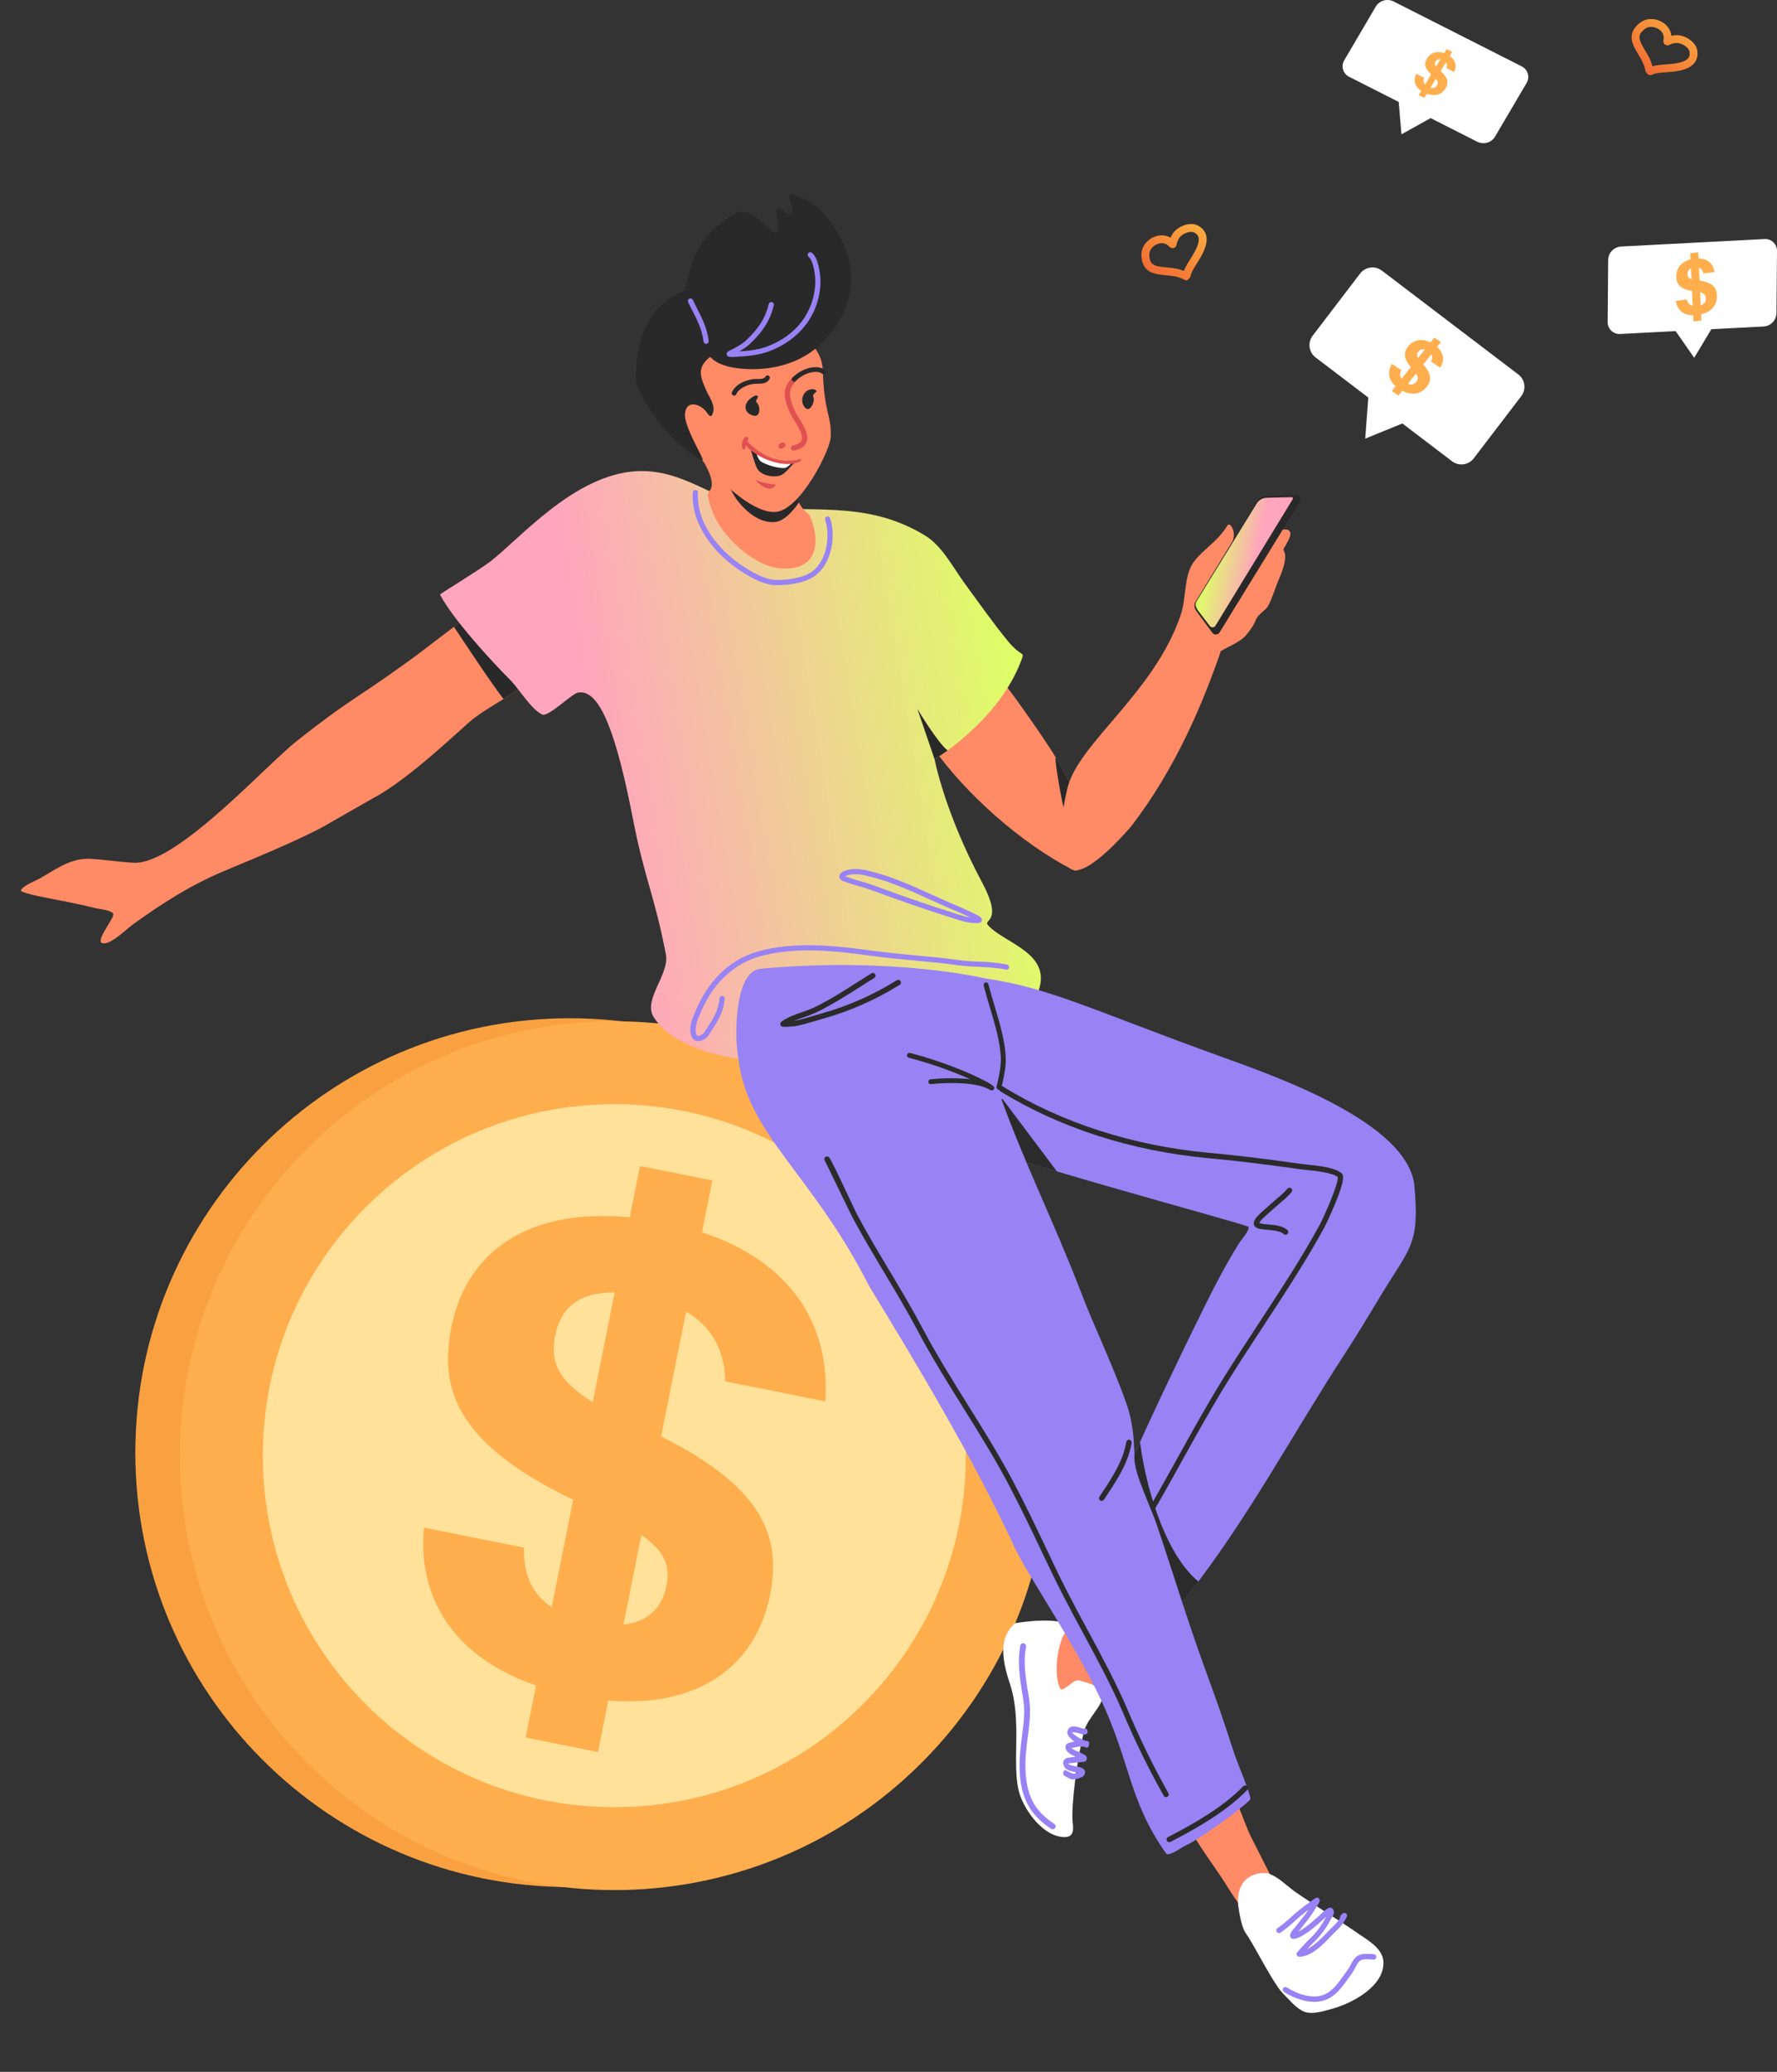
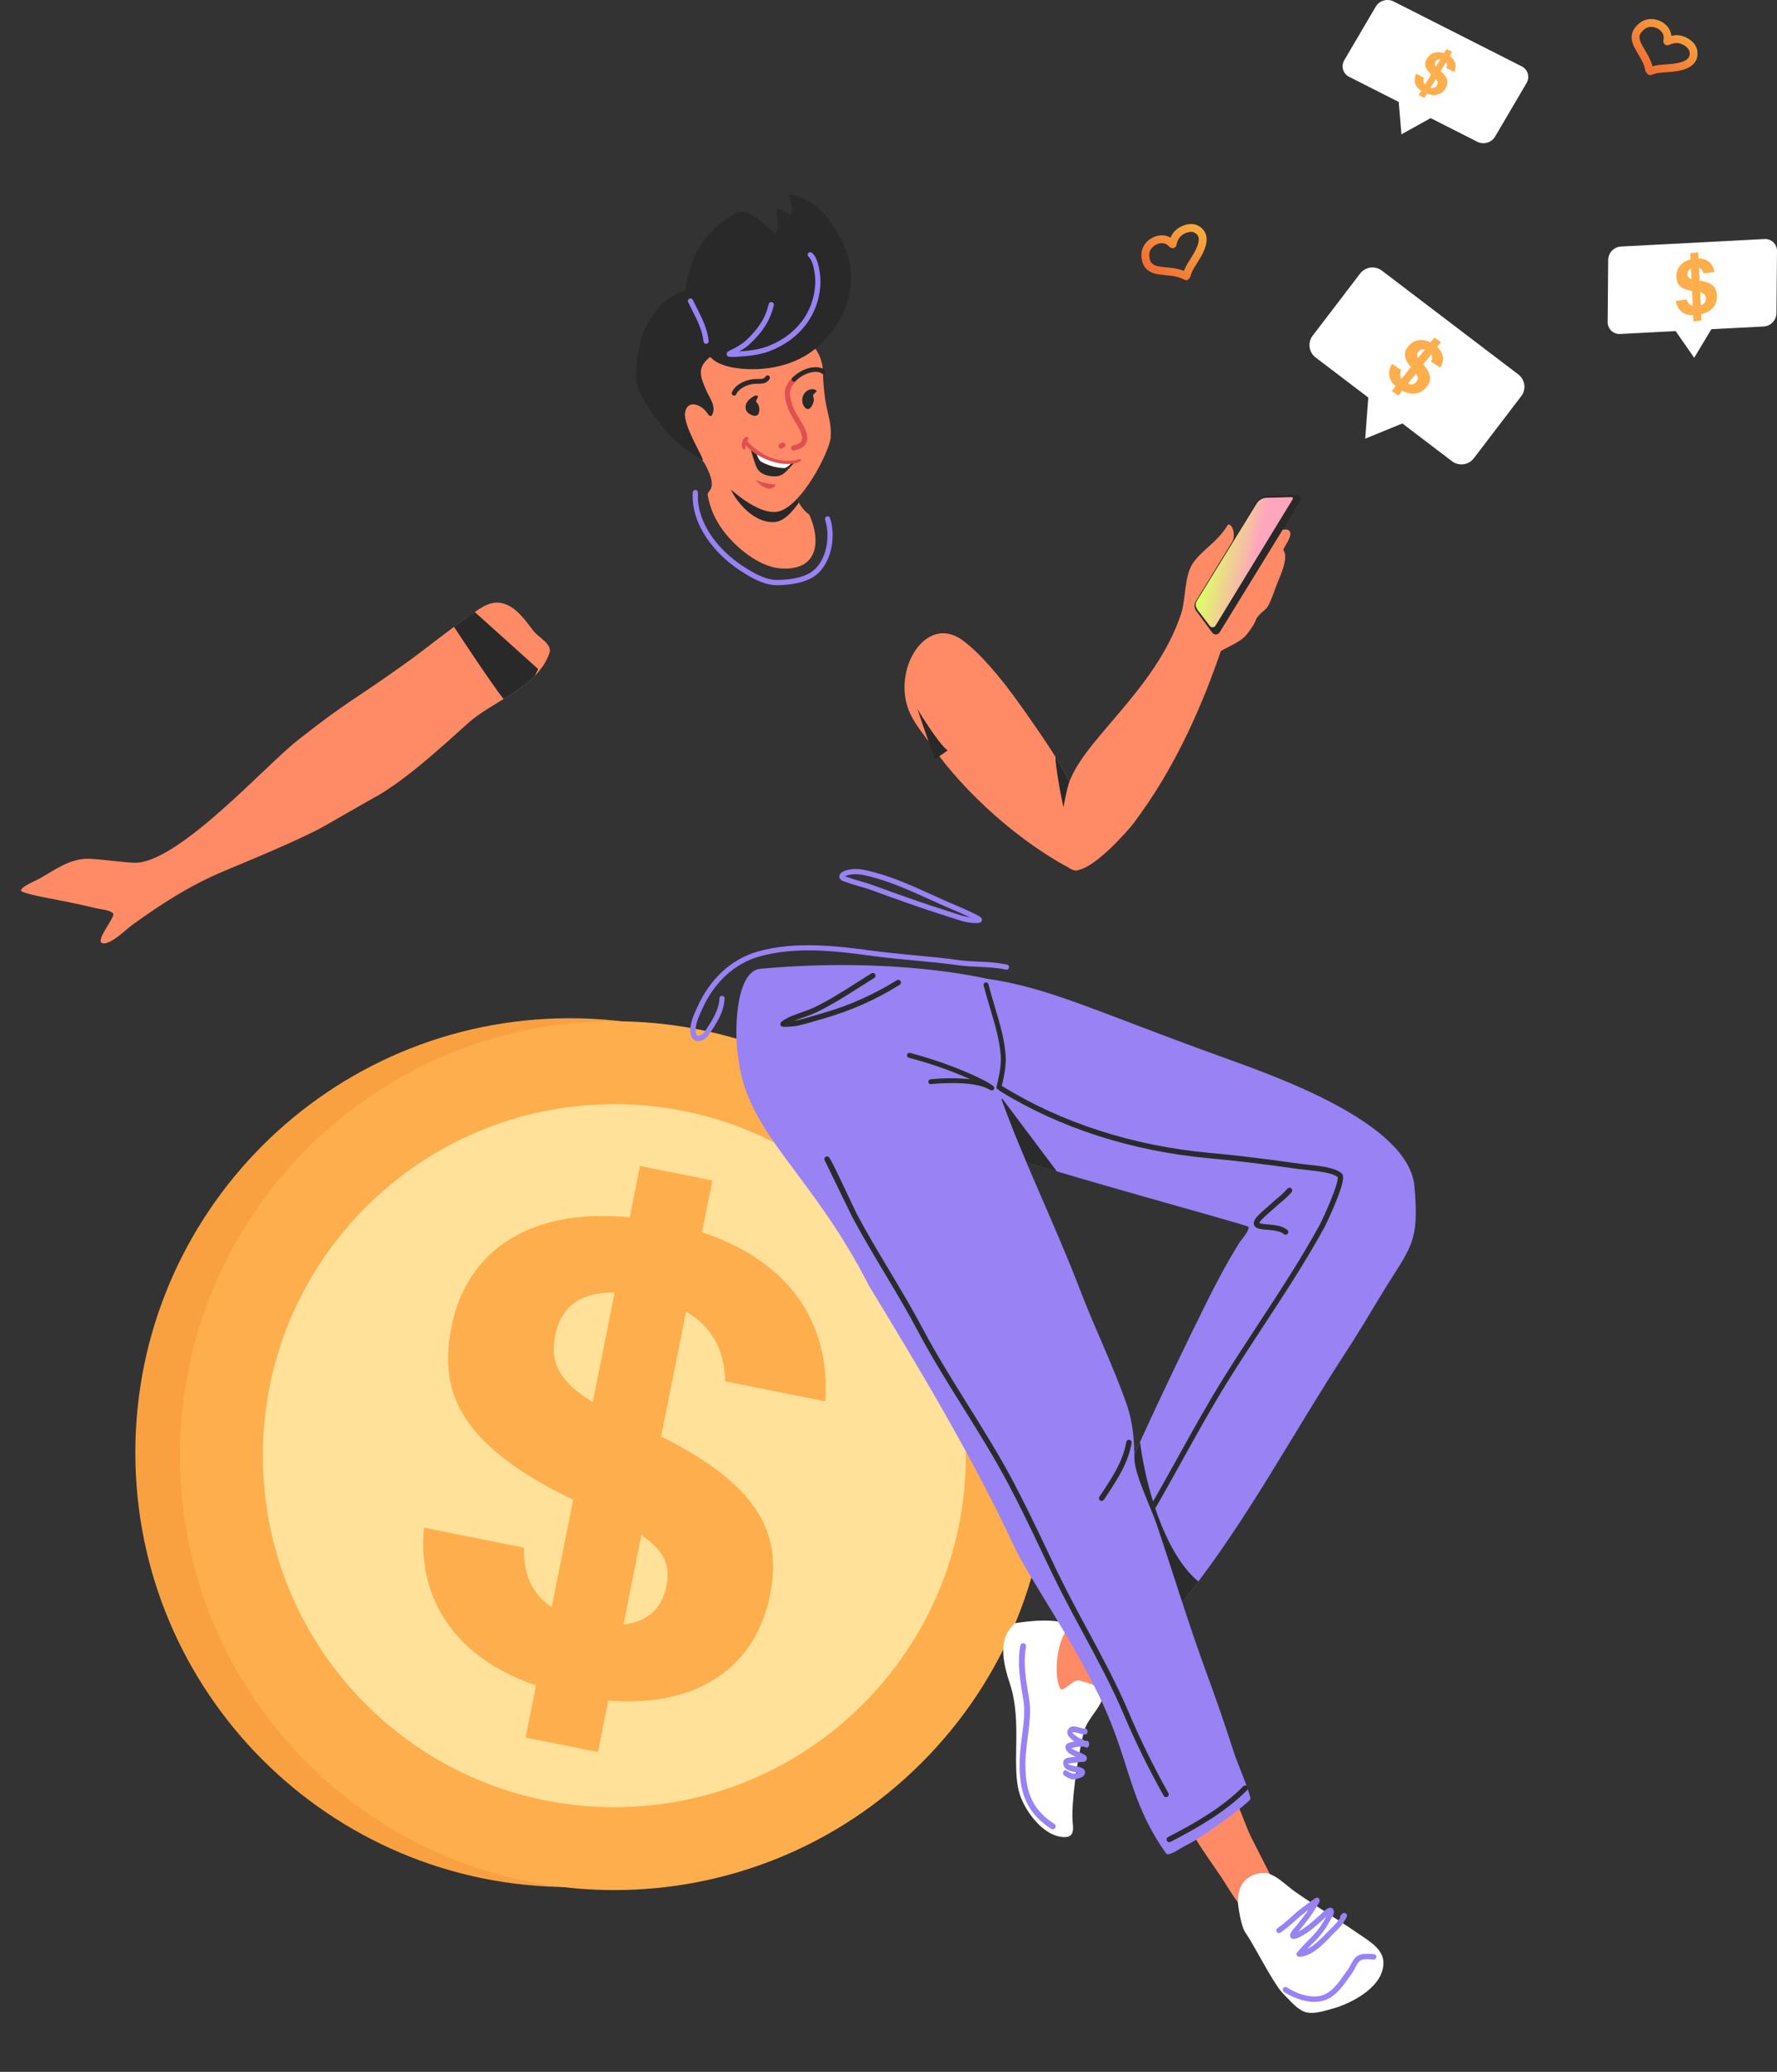
<svg xmlns="http://www.w3.org/2000/svg" width="452" height="527" viewBox="0 0 452 527" fill="none">
  <rect x="0" y="0" width="452" height="527" fill="#333333" stroke="none" />
  <path d="M144.921 259.001C205.947 259.001 255.418 308.472 255.418 369.498C255.418 430.523 205.947 479.994 144.921 479.994C83.895 479.994 34.424 430.523 34.424 369.498C34.424 308.472 83.895 259.001 144.921 259.001Z" fill="#F9A141" />
  <path d="M234.399 292.133C277.551 335.285 277.551 405.247 234.399 448.399C191.247 491.551 121.285 491.551 78.133 448.399C34.981 405.248 34.981 335.285 78.133 292.133C121.285 248.981 191.248 248.981 234.399 292.133Z" fill="#FFAE4D" />
  <path d="M156.264 280.858C205.643 280.858 245.672 320.888 245.672 370.267C245.672 419.646 205.643 459.676 156.264 459.676C106.885 459.676 66.855 419.646 66.855 370.267C66.855 320.888 106.885 280.858 156.264 280.858Z" fill="#FFE199" />
  <path d="M114.832 337.504C111.641 353.443 116.149 367.194 145.793 381.485L140.323 408.794C134.312 404.757 133.154 398.907 133.3 393.667L107.85 388.572C106.306 403.998 113.21 420.766 136.343 428.707L133.689 441.957L152.102 445.643L154.715 432.554C177.497 434.432 192.231 423.905 195.868 405.735C198.844 390.871 194.081 378.345 168.164 365.379L174.526 333.604C180.853 337.34 184.263 343.107 184.485 351.363L209.934 356.458C211.231 337.103 201.413 320.996 178.564 313.437L181.2 300.261L162.787 296.575L160.184 309.635C134.525 307.155 118.677 318.298 114.832 337.504ZM169.501 403.479C168.324 409.371 164.422 412.575 158.591 413.209L163.137 390.465C169.121 394.588 170.552 398.236 169.501 403.479ZM156.345 328.769L150.77 356.623C142.035 351.224 139.847 346.547 141.233 339.603C142.619 332.659 147.389 328.606 156.345 328.769Z" fill="#FFAE4D" />
  <path d="M244.91 162.906C248.902 165.868 254.027 171.495 260.066 180.097C266.105 188.7 272.404 197.404 275.774 207.778C277.111 211.893 276.842 223.291 272.729 221.173C259.778 214.498 245.509 201.9 237.126 189.886C235.074 186.939 232.544 184.111 231.193 180.769C226.923 170.216 235.557 155.977 244.91 162.906Z" fill="#FF8A66" />
  <path d="M272.303 210.401L274.216 203.573C272.618 199.793 270.723 196.144 268.547 192.663C267.948 191.699 270.715 209.636 272.303 210.401Z" fill="#292929" />
  <path d="M326.498 139.601C328.248 136.667 328.675 135.546 327.774 134.869C327.027 134.308 323.703 134.925 321.661 137.279C315.691 144.171 313.625 142.772 311.202 141.877C311.595 141.102 312.042 140.356 312.539 139.643C315.324 135.805 312.841 132.663 312.289 133.557C309.554 137.988 306.254 139.467 303.682 142.888C301.111 146.308 301.737 152.158 300.433 156.088C293.814 176.213 274.164 188.996 271.481 200.616C270.335 205.585 267.457 219.031 272.716 221.172C277.065 222.943 287.747 210.15 287.747 210.15C299.291 195.244 306.314 177.923 310.539 165.59C312.86 164.273 315.696 163.166 317.088 161.418C320.802 156.723 318.054 158.22 321.981 154.874C323.053 153.947 324.344 149.567 325.286 147.374C328.313 140.352 326.098 140.273 326.498 139.601Z" fill="#FF8A66" />
  <path d="M139.741 166.156C136.919 174.267 127.036 177.687 120.366 182.841C117.655 184.932 104.411 197.998 94.956 202.999C90.857 205.316 86.8 207.671 82.71 209.998C76.314 213.641 61.687 219.569 56.715 221.678C48.197 225.284 41.086 229.896 33.635 235.258C32.22 236.278 27.949 240.547 25.995 239.893C24.138 239.268 29.434 233.191 28.78 232.366C28.047 231.439 25.47 231.282 24.426 231.022C19.914 229.905 15.17 229.02 10.588 228.125C10.124 228.033 5.143 227.008 5.324 226.475C5.723 225.303 9.098 224.028 10.156 223.425C13.87 221.307 17.491 218.582 21.97 218.438C24.755 218.345 32.962 219.639 35.056 219.435C46.438 218.345 67.703 194.573 75.733 188.274C89.552 177.432 89.525 178.54 103.766 168.274C108.872 164.612 113.658 160.598 118.838 157.048C121.326 155.342 124.167 152.765 127.421 153.372C131.135 154.063 133.53 157.687 135.665 160.45C137.179 162.355 140.572 163.824 139.741 166.156Z" fill="#FF8A66" />
  <path d="M136.877 170.178L120.751 155.666C120.096 156.13 119.465 156.593 118.857 157.02C117.71 157.803 116.587 158.614 115.473 159.435C117.645 162.73 124.757 173.506 128.076 177.812C130.991 176.018 133.846 174.151 136.092 171.856C136.58 170.841 136.877 170.178 136.877 170.178Z" fill="#292929" />
-   <path d="M259.716 168.144C260.77 165.363 260.06 167.606 256.188 162.855C252.414 158.22 249.035 153.358 245.512 148.584C242.578 144.612 239.663 138.851 235.3 136.209C220.079 126.939 205.679 130.721 189.168 128.793C179.243 125.048 172.076 119.351 162.022 119.847C146.007 120.649 131.933 137.354 124.617 142.897C121.484 145.275 111.847 151.064 111.935 151.24C114.957 157.21 125.007 168.19 129.695 172.871C132.044 175.221 134.931 180.236 137.86 181.729C139.453 182.545 145.353 176.459 147.033 176.167C152.668 175.143 156.841 186.966 161.015 208.389C164.004 223.764 166.395 227.393 169.37 242.725C170.377 247.782 163.498 254.271 166.232 258.642C170.41 265.349 180.743 268.264 188.193 269.39C198.498 270.943 210.038 272.236 220.255 269.441C227.608 267.434 234.701 264.57 241.979 262.285C247.814 260.454 261.276 259.04 263.913 252.667C268.174 242.392 255.237 239.958 251.277 235.263C250.042 233.803 255.274 234.674 249.796 224.431C240.239 206.563 237.727 193.131 237.727 193.131C237.727 193.131 253.886 183.476 259.716 168.144Z" fill="url(#paint0_linear_586_262)" />
  <path d="M233.347 180.334L237.729 193.131C237.729 193.131 239.043 192.348 241.053 190.874C238.709 189.247 233.347 180.334 233.347 180.334Z" fill="#292929" />
  <path d="M245.49 234.461C244.482 234.229 243.494 233.905 242.528 233.59L241.479 233.256C234.697 231.133 227.888 228.691 221.542 226.368C220.544 226.002 219.495 225.701 218.483 225.409C217.471 225.117 216.297 224.783 215.234 224.38L215.066 224.329C214.537 224.176 213.437 223.866 213.498 222.892C213.567 221.771 215.131 221.39 215.647 221.261C217.921 220.714 220.047 221.261 222.099 221.798C227.293 223.143 232.209 225.381 236.953 227.541C238.248 228.13 239.585 228.737 240.904 229.316L242.89 230.169C244.195 230.725 245.541 231.295 246.845 231.921C249.259 233.075 249.909 233.386 249.751 234.123C249.616 234.767 248.86 234.786 248.451 234.795C247.454 234.811 246.459 234.698 245.49 234.461ZM214.941 222.906C215.104 222.971 215.312 223.031 215.405 223.064C215.493 223.086 215.58 223.112 215.665 223.143C216.7 223.527 217.787 223.838 218.836 224.139C219.885 224.44 220.943 224.746 221.988 225.126C228.319 227.444 235.106 229.882 241.864 231.995L242.927 232.334C244.186 232.785 245.479 233.132 246.794 233.372L246.256 233.112C244.975 232.501 243.642 231.93 242.352 231.384L240.356 230.526C239.028 229.942 237.687 229.33 236.387 228.742C231.685 226.605 226.82 224.394 221.742 223.078C219.755 222.563 217.879 222.076 215.93 222.545C215.585 222.618 215.252 222.74 214.941 222.906Z" fill="#9882F4" />
  <path d="M195.418 148.593C192.795 147.986 190.126 146.378 187.991 144.946C182.003 140.955 175.764 133.697 176.205 125.307C176.204 125.217 176.221 125.127 176.256 125.043C176.291 124.959 176.343 124.884 176.409 124.821C176.474 124.758 176.552 124.71 176.637 124.678C176.722 124.646 176.813 124.632 176.903 124.637C176.994 124.642 177.083 124.665 177.164 124.706C177.245 124.746 177.318 124.803 177.376 124.872C177.435 124.941 177.478 125.022 177.504 125.109C177.53 125.196 177.538 125.287 177.528 125.377C177.11 133.215 183.038 140.056 188.724 143.847C191.073 145.414 194.526 147.495 197.428 147.518C199.401 147.518 203.114 147.337 205.83 145.84C209.896 143.592 211.214 137.428 210.11 133.006C210.045 132.737 209.966 132.464 209.882 132.195C209.829 132.028 209.845 131.848 209.925 131.692C210.006 131.537 210.145 131.42 210.311 131.368C210.478 131.315 210.659 131.33 210.815 131.411C210.97 131.491 211.087 131.63 211.14 131.796C211.233 132.093 211.321 132.39 211.395 132.686C212.616 137.581 211.084 144.441 206.47 146.994C203.49 148.64 199.507 148.848 197.418 148.848C196.744 148.837 196.073 148.751 195.418 148.593Z" fill="#9882F4" />
  <path d="M202.134 122.262C202.283 124.033 202.009 128.098 205.848 130.916C208.721 137.201 208.443 145.284 198.546 144.58C192.326 144.144 185.316 137.729 182.522 132.802C181.261 130.659 180.408 128.302 180.006 125.85C179.816 124.654 183.223 124.64 178.729 117.001C178.729 115.579 181.431 111.755 182.944 110.976C187.47 108.631 192.521 117.771 196.982 119.254C198.866 119.884 201.039 120.566 202.134 122.262Z" fill="#FF8A66" />
  <path d="M202.135 122.262C201.04 120.566 198.886 119.884 197.001 119.268C192.54 117.785 190.298 120.232 185.772 122.572C184.259 123.356 190.312 133.493 197.196 132.769C199.294 132.552 201.374 130.452 203.231 127.791C202.144 125.627 202.233 123.439 202.135 122.262Z" fill="#292929" />
  <path d="M189.114 77.053C193.542 77.053 197.817 79.959 200.867 82.8C203.55 85.303 209.134 87.847 209.315 94.471C209.608 105.094 211.59 105.739 211.298 111.226C211.112 114.605 203.745 129.303 197.59 130.183C193.412 130.786 186.315 126.197 178.386 116.788C174.736 112.419 171.783 107.513 169.631 102.244C167.775 97.692 168.541 90.096 171.214 85.891C173.155 82.842 177.337 81.029 180.642 79.671C184.059 78.276 185.442 77.039 189.114 77.053Z" fill="#FF8A66" />
  <path d="M180.021 91.31C181.13 90.272 180.178 91.092 182.954 92.431C184.385 93.066 185.905 93.475 187.462 93.646C194.573 94.573 202.418 93.071 207.928 88.251C216.423 80.835 219.138 69.711 213.498 60.014C211.558 56.677 208.726 52.598 205.203 50.883C204.241 50.417 203.243 50.03 202.218 49.725C201.777 49.586 201.325 49.482 200.868 49.414C200.301 50.341 202.334 53.474 201.225 54.513C200.803 54.911 197.976 52.436 197.609 53.266C197.108 54.383 198.686 58.364 197.228 59.291C197.024 59.416 194.865 57.437 194.68 57.284C192.907 55.648 189.843 52.835 187.225 54.202C182.583 56.621 178.312 61.043 176.363 65.896C175.629 67.906 175.053 69.97 174.64 72.07C174.599 72.251 174.404 73.813 174.176 73.924C173.475 74.188 161.731 77.405 161.764 96.093C161.764 99.532 165.57 105.15 170.583 110.925C172.528 113.168 178.475 117.307 178.749 117.043C179.129 116.677 173.791 108.343 174.246 105.057C174.743 101.446 178.424 102.93 179.779 104.913C180.058 105.317 180.708 106.304 181.107 105.576C182.3 103.412 180.517 101.28 179.649 99.324C178.122 95.838 177.37 93.775 180.021 91.31Z" fill="#292929" />
  <path d="M179.459 87.453C179.326 87.421 179.207 87.349 179.116 87.247C179.026 87.145 178.969 87.018 178.953 86.883C178.623 83.949 177.393 81.539 176.093 78.981C175.74 78.29 175.378 77.59 175.034 76.848C174.96 76.69 174.951 76.509 175.011 76.345C175.07 76.181 175.192 76.047 175.35 75.972C175.508 75.898 175.69 75.889 175.854 75.948C176.019 76.008 176.153 76.13 176.228 76.288C176.566 76.997 176.924 77.706 177.272 78.387C178.572 80.936 179.909 83.569 180.266 86.73C180.285 86.904 180.233 87.078 180.124 87.214C180.014 87.35 179.855 87.438 179.681 87.458C179.607 87.468 179.532 87.466 179.459 87.453Z" fill="#9882F4" />
  <path d="M185.406 90.735C185.31 90.719 185.219 90.683 185.139 90.629C185.058 90.574 184.991 90.503 184.941 90.42C184.888 90.339 184.852 90.248 184.836 90.152C184.82 90.056 184.824 89.958 184.849 89.864C184.951 89.507 185.197 89.358 186.404 88.774L186.738 88.612C186.891 88.519 187.049 88.427 187.202 88.339C188.065 87.885 188.877 87.341 189.625 86.716C192.967 83.616 194.731 80.802 195.544 77.308C195.592 77.145 195.7 77.008 195.847 76.923C195.993 76.838 196.166 76.812 196.331 76.851C196.496 76.889 196.64 76.989 196.733 77.13C196.827 77.271 196.863 77.442 196.834 77.609C195.961 81.377 194.077 84.39 190.526 87.685C189.757 88.342 188.918 88.912 188.024 89.386C190.066 89.27 192.837 88.992 195.144 88.13C202.572 85.349 207.144 79.282 207.376 71.885C207.427 70.105 206.912 66.285 205.682 65.326C205.613 65.272 205.556 65.206 205.514 65.13C205.471 65.055 205.444 64.972 205.434 64.886C205.423 64.799 205.43 64.712 205.454 64.629C205.477 64.545 205.517 64.467 205.57 64.399C205.624 64.331 205.69 64.274 205.766 64.231C205.842 64.189 205.925 64.162 206.011 64.151C206.098 64.141 206.185 64.148 206.269 64.171C206.352 64.195 206.43 64.234 206.499 64.288C208.448 65.831 208.731 70.777 208.694 71.926C208.448 79.88 203.556 86.397 195.609 89.368C192.93 90.369 189.741 90.624 187.578 90.735H187.476C186.788 90.817 186.093 90.817 185.406 90.735Z" fill="#9882F4" />
  <path d="M201.689 114.596C201.545 114.561 201.416 114.478 201.324 114.361C201.232 114.244 201.182 114.1 201.182 113.951C201.182 113.803 201.232 113.658 201.324 113.541C201.416 113.425 201.545 113.342 201.689 113.307C202.906 113.043 203.653 112.607 203.909 112.014C204.415 110.837 203.175 108.793 202.079 106.985C201.389 105.948 200.814 104.84 200.362 103.68C199.234 100.172 199.234 98.582 201.481 96.051C201.538 95.986 201.608 95.933 201.686 95.895C201.764 95.858 201.849 95.835 201.936 95.83C202.022 95.825 202.109 95.837 202.191 95.865C202.273 95.894 202.349 95.938 202.414 95.995C202.479 96.053 202.532 96.123 202.57 96.201C202.607 96.278 202.63 96.363 202.635 96.45C202.64 96.536 202.628 96.623 202.6 96.705C202.571 96.787 202.527 96.862 202.469 96.927C200.682 98.939 200.547 99.944 201.624 103.272C202.046 104.335 202.578 105.351 203.212 106.304C204.531 108.482 205.895 110.735 205.12 112.538C204.684 113.557 203.653 114.234 201.973 114.6C201.879 114.619 201.782 114.617 201.689 114.596Z" fill="#E05050" />
  <path d="M201.847 97.062C201.738 97.038 201.638 96.984 201.559 96.904C201.451 96.792 201.39 96.643 201.39 96.487C201.39 96.331 201.451 96.181 201.559 96.07C204.345 93.289 208.212 92.746 209.809 94.118C209.868 94.169 209.916 94.231 209.951 94.3C209.986 94.369 210.007 94.444 210.013 94.522C210.019 94.599 210.009 94.676 209.985 94.75C209.961 94.824 209.922 94.892 209.872 94.95C209.821 95.009 209.759 95.057 209.69 95.092C209.621 95.127 209.545 95.148 209.468 95.154C209.391 95.16 209.313 95.15 209.239 95.126C209.165 95.102 209.097 95.064 209.038 95.013C208.008 94.132 204.767 94.549 202.4 96.904C202.328 96.975 202.24 97.026 202.144 97.054C202.047 97.082 201.945 97.084 201.847 97.062Z" fill="#292929" />
  <path d="M198.532 114.104C198.437 114.083 198.349 114.042 198.273 113.982C198.197 113.923 198.134 113.848 198.091 113.761C198.011 113.605 197.997 113.424 198.051 113.257C198.105 113.09 198.223 112.952 198.379 112.871L198.588 112.765C198.64 112.724 198.696 112.686 198.755 112.654C198.894 112.569 199.06 112.541 199.219 112.575C199.326 112.591 199.429 112.633 199.517 112.696C199.605 112.76 199.676 112.844 199.725 112.941C199.929 113.367 199.725 113.618 199.386 113.826L199.321 113.854C199.214 113.919 199.094 113.979 198.977 114.04C198.841 114.112 198.683 114.135 198.532 114.104Z" fill="#E05050" />
  <path d="M207.701 99.463C207.116 98.638 205.663 98.999 204.995 99.625C204.461 100.118 204.129 100.791 204.062 101.514C203.995 102.237 204.199 102.959 204.633 103.541C205.849 105.113 207.024 102.661 207.019 101.655C207.019 101.275 206.773 100.83 206.838 100.464C206.884 100.218 207.803 99.625 207.701 99.463Z" fill="#292929" />
  <path d="M192.721 100.737C192.326 100.301 191.584 100.89 191.156 101.159C190.047 101.868 189.142 103.291 189.926 104.593C190.483 105.52 192.558 106.447 193.013 105.057C193.247 104.316 193.177 103.512 192.818 102.823C192.688 102.577 192.354 102.359 192.331 102.09C192.294 101.641 192.995 101.038 192.721 100.737Z" fill="#292929" />
  <path d="M186.579 100.612L186.486 100.58C186.341 100.519 186.226 100.404 186.166 100.259C186.106 100.114 186.106 99.951 186.166 99.806C187.016 97.771 189.629 96.631 191.695 96.431C192.002 96.404 192.327 96.404 192.624 96.404C193.715 96.404 194.402 96.362 194.722 95.773C194.799 95.638 194.926 95.539 195.075 95.496C195.225 95.454 195.385 95.471 195.522 95.545C195.658 95.619 195.761 95.744 195.806 95.892C195.852 96.04 195.838 96.201 195.767 96.339C195.103 97.609 193.738 97.609 192.661 97.609C192.359 97.609 192.076 97.609 191.825 97.632C190.089 97.799 187.902 98.786 187.276 100.283C187.218 100.412 187.116 100.515 186.988 100.576C186.861 100.636 186.716 100.649 186.579 100.612Z" fill="#292929" />
  <path d="M313.472 456.454C315.468 459.726 316.61 464.064 318.332 467.471C320.272 471.309 322.212 475.142 324.153 478.971C326.186 482.971 323.87 482.595 320.667 484.681C319.659 485.339 318.694 486.915 317.348 486.767C316.665 486.688 315.658 484.913 315.31 484.449C313.597 482.312 312.274 479.93 310.756 477.645C308.236 473.84 305.45 470.159 303.227 466.169C302.865 465.511 301.008 462.79 301.44 461.849C302.322 459.949 307.01 458.428 308.793 457.784C310.167 457.307 312.687 455.165 313.472 456.454Z" fill="#FF8A66" />
  <path d="M295.54 399.666C292.04 405.812 278.407 426.085 274.865 434.827C273.834 436.129 268.863 435.953 267.34 436.63C267.066 436.755 266.704 430.873 266.356 430.674C263.738 429.135 265.748 419.949 265.651 417.26C265.613 416.278 265.757 414.308 266.913 413.909C269.308 413.089 269.234 416.227 271.277 414.753C273.212 412.556 277.864 401.534 280.728 394.873C283.866 387.592 296.204 398.493 295.54 399.666Z" fill="#FF8A66" />
  <path d="M258.112 412.89C255.791 415.277 253.558 418.382 256.821 428.092C257.23 429.327 257.558 430.588 257.801 431.865C258.799 437.135 258.469 442.526 258.446 447.365C258.446 450.753 258.562 453.854 259.407 456.482C260.8 460.709 265.516 467.388 270.928 467.272C273.282 467.225 273.008 465.144 272.836 463.397C272.442 459.415 273.922 447.3 275.737 440.417C276.694 436.797 280.481 434.136 280.695 430.683C280.802 428.964 275.654 427.786 274.512 427.439C272.966 426.975 270.278 430.822 269.61 429.39C267.879 425.654 268.983 417.687 271.267 414.716C271.382 414.568 271.46 414.396 271.496 414.212C271.532 414.029 271.525 413.84 271.475 413.66C271.425 413.48 271.334 413.314 271.208 413.175C271.083 413.037 270.926 412.929 270.752 412.862C266.625 411.369 258.112 412.89 258.112 412.89Z" fill="white" />
  <path d="M270.58 451.541C270.498 451.423 270.445 451.288 270.424 451.147C270.403 451.005 270.415 450.861 270.46 450.725C270.571 450.345 270.877 450.155 271.147 450.308L271.277 450.377C271.78 450.687 272.311 450.947 272.864 451.156C273.315 451.145 273.76 451.053 274.178 450.883C273.946 450.827 273.714 450.781 273.463 450.739C272.173 450.493 270.71 450.22 270.455 448.644C270.404 448.362 270.443 448.072 270.566 447.814C270.693 447.601 270.871 447.422 271.082 447.293C271.294 447.164 271.535 447.088 271.783 447.073H271.815C272.419 446.961 273.036 446.901 273.63 446.841C272.168 446.21 271.035 445.543 271.012 444.407C271.012 443.48 271.797 443.332 272.14 443.263C272.51 443.131 272.888 443.026 273.273 442.947C272.986 442.755 272.717 442.536 272.47 442.294L272.423 442.248C271.991 441.84 271.263 441.168 271.537 440.296C272.038 438.674 273.612 439.124 274.874 439.49C275.238 439.623 275.62 439.699 276.007 439.717C276.286 439.62 276.569 439.865 276.634 440.259C276.676 440.43 276.66 440.61 276.59 440.772C276.519 440.934 276.398 441.068 276.244 441.154C275.859 441.288 275.315 441.154 274.647 440.94C274.118 440.792 273.12 440.505 272.688 440.681C272.767 440.764 272.869 440.871 273.013 441.005C273.04 441.026 273.064 441.05 273.087 441.075C273.748 441.669 274.517 442.132 275.353 442.438L275.534 442.516C275.694 442.593 275.849 442.68 275.998 442.776C276.597 442.776 276.926 442.822 277.019 443.365C277.019 443.365 277.019 443.365 277.019 443.402C277.054 443.562 277.054 443.727 277.019 443.887C276.983 444.047 276.914 444.198 276.815 444.329C276.513 444.676 276.16 444.523 275.752 444.278H275.696C274.611 444.211 273.523 444.348 272.488 444.681C273.119 445.07 273.786 445.397 274.48 445.659C274.703 445.752 274.884 445.826 274.995 445.881L275.042 445.905C276.128 446.442 276.332 446.609 276.434 446.998C276.486 447.215 276.467 447.443 276.379 447.647C276.165 448.111 275.719 448.18 275.014 448.194H274.837C274.447 448.25 274.043 448.287 273.653 448.329C273.073 448.384 272.47 448.445 271.903 448.547H271.871C271.773 448.547 271.694 448.584 271.625 448.597C272.019 448.968 272.934 449.144 273.588 449.265C274.461 449.432 275.288 449.589 275.766 450.118C275.863 450.24 275.932 450.381 275.969 450.532C276.006 450.684 276.009 450.841 275.979 450.994C275.943 451.214 275.853 451.422 275.719 451.6C275.585 451.778 275.41 451.922 275.209 452.018L274.819 452.162C274.178 452.442 273.489 452.599 272.79 452.625C272.46 452.625 271.862 452.319 270.84 451.74L270.71 451.67C270.661 451.634 270.617 451.59 270.58 451.541Z" fill="#9882F4" />
  <path d="M264.458 462.915C261.273 459.935 259.723 456.208 259.398 451.021C259.18 447.541 259.579 444.5 259.959 441.557C260.391 438.261 260.8 435.147 260.224 431.888C259.077 425.399 258.906 422.155 259.514 418.595C259.548 418.401 259.657 418.228 259.819 418.115C259.98 418.001 260.18 417.956 260.375 417.99C260.57 418.024 260.743 418.134 260.856 418.295C260.97 418.456 261.015 418.656 260.981 418.85C260.396 422.252 260.563 425.237 261.691 431.633C262.304 435.114 261.881 438.34 261.436 441.752C261.06 444.621 260.67 447.592 260.879 450.929C261.264 457.047 263.367 460.801 268.144 463.907C268.231 463.957 268.308 464.024 268.368 464.105C268.429 464.186 268.472 464.278 268.496 464.376C268.52 464.474 268.523 464.576 268.506 464.675C268.489 464.774 268.452 464.869 268.397 464.954C268.342 465.038 268.27 465.11 268.186 465.166C268.102 465.222 268.008 465.261 267.909 465.279C267.809 465.297 267.707 465.295 267.609 465.273C267.511 465.25 267.418 465.208 267.336 465.149C266.311 464.493 265.347 463.746 264.458 462.915Z" fill="#9882F4" />
  <path d="M238.486 247.842C242.536 247.982 246.577 248.327 250.592 248.876C266.96 251.193 278.305 257.117 310.71 268.806C324.111 273.65 358.322 285.492 359.78 301.742C361.126 316.769 358.643 317.182 351.137 329.668C348.166 334.604 345.186 339.573 342.039 344.398C328.828 364.667 317.436 386.243 302.452 405.33C301.273 406.836 293.837 416.454 291.715 417.459C290.754 417.923 280.969 413.849 279.869 413.459C278.188 412.857 272.029 410.91 271.244 409.256C271.244 409.256 275.153 400.709 277.608 394.887C286.623 373.511 296.547 352.153 306.853 331.388C309.382 326.289 312.177 321.005 315.208 316.171C315.672 315.411 317.821 313.061 317.575 312.074C317.422 311.467 252.509 294.336 233.603 286.382C227.953 284.004 216.752 279.708 215.866 272.412C214.979 265.117 231.843 247.583 238.486 247.842Z" fill="#9882F4" />
  <path d="M292.582 384.894C292.517 384.88 292.454 384.855 292.396 384.82C292.319 384.775 292.252 384.716 292.197 384.645C292.143 384.574 292.104 384.494 292.081 384.407C292.058 384.321 292.052 384.232 292.064 384.143C292.076 384.055 292.105 383.97 292.15 383.893C294.741 379.457 297.257 374.887 299.717 370.475C303.314 363.986 307.037 357.26 311.039 350.813C313.889 346.215 317.008 341.455 320.025 336.848C325.461 328.551 331.083 319.977 335.655 311.596C336.709 309.664 340.626 300.811 340.269 299.393C338.807 298.257 334.898 297.854 332.299 297.585C331.551 297.506 330.906 297.437 330.382 297.362C321.501 296.097 314.255 295.221 307.576 294.614C287.963 292.834 269.549 286.915 254.323 277.497C254.184 277.395 254.089 277.244 254.056 277.075C254.024 276.906 254.056 276.731 254.146 276.584C254.237 276.438 254.38 276.331 254.546 276.284C254.712 276.238 254.889 276.255 255.043 276.333C270.092 285.636 288.302 291.485 307.701 293.251C314.404 293.858 321.673 294.734 330.572 296.004C331.069 296.079 331.705 296.143 332.429 296.218C335.399 296.523 339.47 296.945 341.202 298.391C341.764 298.855 342.167 299.851 339.809 305.673C338.575 308.723 337.117 311.749 336.843 312.25C332.243 320.681 326.608 329.284 321.153 337.599C318.145 342.197 315.031 346.952 312.185 351.536C308.207 357.956 304.493 364.658 300.901 371.137C298.45 375.559 295.92 380.134 293.316 384.579C293.243 384.702 293.132 384.799 293 384.856C292.869 384.912 292.722 384.926 292.582 384.894Z" fill="#2B2B2B" />
  <path d="M289.969 366.827C285.701 376.153 281.581 385.514 277.607 394.911C276.479 397.58 275.045 400.825 273.824 403.555L288.265 416.662C289.987 417.251 291.38 417.636 291.714 417.478C293.836 416.472 301.272 406.855 302.451 405.348C303.254 404.329 304.043 403.3 304.828 402.266C297.438 396.259 291.946 381.46 289.969 366.827Z" fill="#2B2B2B" />
  <path d="M241.601 289.409C249.028 291.986 258.776 295.008 268.853 297.988L254.96 279.485L241.601 289.409Z" fill="#2B2B2B" />
  <path d="M320.341 312.552C319.664 312.389 319.181 312.121 318.981 311.583C318.656 310.698 319.445 309.729 320.258 308.936C320.722 308.473 321.121 308.121 321.553 307.74C321.739 307.578 321.934 307.411 322.133 307.231C322.793 306.637 323.452 306.049 324.12 305.465L324.919 304.779C325.842 304.044 326.7 303.229 327.481 302.345C327.598 302.206 327.766 302.118 327.947 302.102C328.129 302.086 328.31 302.143 328.449 302.26C328.589 302.376 328.677 302.544 328.693 302.725C328.709 302.906 328.652 303.086 328.535 303.226C327.703 304.169 326.791 305.039 325.81 305.826L325.026 306.498C324.362 307.078 323.707 307.662 323.053 308.25L322.463 308.774C322.045 309.14 321.65 309.483 321.233 309.905C320.847 310.238 320.531 310.644 320.304 311.101C320.988 311.3 321.695 311.41 322.407 311.43C324.06 311.569 326.121 311.74 327.402 312.82C327.478 312.876 327.542 312.946 327.59 313.027C327.637 313.108 327.668 313.197 327.68 313.29C327.691 313.383 327.684 313.478 327.657 313.568C327.631 313.658 327.586 313.742 327.526 313.814C327.466 313.886 327.391 313.945 327.308 313.987C327.224 314.029 327.132 314.054 327.038 314.06C326.944 314.065 326.85 314.051 326.762 314.019C326.674 313.987 326.593 313.937 326.525 313.873C325.569 313.075 323.74 312.922 322.291 312.802C321.636 312.765 320.984 312.682 320.341 312.552Z" fill="#2B2B2B" />
  <path d="M250.591 248.876C250.591 248.876 249.663 265.159 254.022 277.585C260.019 294.734 268.212 311.054 274.706 328.037C278.42 337.798 283.094 347.23 286.543 357.08C288.214 361.844 288.493 366.257 288.567 371.175C288.623 375.031 292.866 383.768 294.091 387.397C298.269 399.698 301.982 412.051 306.434 424.273C310.287 434.887 310.612 435.796 314.116 446.521C314.52 447.726 318.345 456.913 318.043 457.645C317.705 458.512 306.197 467.272 301.481 469.483C300.636 469.877 297.433 472.185 296.677 471.531C286.799 457.673 287.643 447.712 279.139 430.47C271.657 415.295 261.412 400.806 257.861 393.135C247.602 371.04 233.783 347.981 221.041 327.063C206.368 298.155 189.875 288.445 187.786 268.955C186.778 264.065 186.755 247.031 193.403 246.419C227.586 243.286 250.591 248.876 250.591 248.876Z" fill="#9882F4" />
  <path d="M280.357 381.756C280.177 381.794 279.99 381.759 279.837 381.659C279.689 381.562 279.584 381.41 279.546 381.237C279.508 381.064 279.539 380.883 279.632 380.732C279.939 380.269 280.245 379.805 280.561 379.342C283.188 375.328 285.667 371.532 286.484 366.781C286.515 366.601 286.615 366.441 286.763 366.336C286.837 366.283 286.92 366.246 287.008 366.226C287.096 366.206 287.187 366.203 287.276 366.218C287.365 366.233 287.45 366.265 287.527 366.313C287.603 366.36 287.67 366.423 287.722 366.496C287.774 366.57 287.812 366.653 287.832 366.74C287.852 366.828 287.855 366.919 287.84 367.008C286.981 372.046 284.303 376.134 281.707 380.093C281.401 380.556 281.095 381.02 280.779 381.483C280.679 381.625 280.528 381.723 280.357 381.756Z" fill="#2B2B2B" />
  <path d="M198.597 260.848C198.578 260.819 198.561 260.788 198.546 260.756C198.482 260.614 198.467 260.455 198.502 260.303C198.537 260.151 198.621 260.016 198.741 259.917C200.134 258.809 202.116 258.114 204.043 257.442C205.021 257.125 205.982 256.757 206.921 256.338C210.815 254.484 214.492 252.125 218.061 249.849C219.24 249.099 220.456 248.324 221.668 247.574C221.825 247.481 222.012 247.454 222.189 247.499C222.366 247.544 222.517 247.658 222.61 247.815C222.703 247.971 222.73 248.159 222.685 248.335C222.639 248.511 222.526 248.663 222.369 248.756C221.162 249.502 219.95 250.271 218.776 251.017C215.192 253.302 211.479 255.652 207.51 257.571C206.527 258.016 205.519 258.406 204.493 258.739C203.643 259.031 202.785 259.333 201.986 259.666C202.084 259.657 202.182 259.643 202.279 259.625C203.94 259.277 205.616 258.776 207.241 258.299C207.9 258.104 208.554 257.91 209.214 257.724C215.878 255.827 222.241 253.001 228.116 249.33C228.192 249.283 228.278 249.251 228.367 249.236C228.456 249.222 228.547 249.225 228.635 249.246C228.723 249.266 228.806 249.304 228.88 249.357C228.953 249.409 229.015 249.476 229.063 249.553C229.11 249.629 229.142 249.715 229.157 249.804C229.171 249.893 229.168 249.984 229.147 250.072C229.127 250.159 229.089 250.242 229.036 250.315C228.983 250.389 228.917 250.451 228.84 250.498C222.857 254.236 216.377 257.113 209.59 259.045C208.935 259.226 208.285 259.421 207.631 259.615C205.983 260.102 204.275 260.607 202.557 260.969C202.218 261.038 201.318 261.103 200.649 261.14C199.28 261.224 198.839 261.224 198.597 260.848Z" fill="#2B2B2B" />
  <path d="M209.835 295.272C209.719 295.132 209.663 294.951 209.68 294.77C209.697 294.589 209.785 294.422 209.925 294.306C210.066 294.189 210.247 294.134 210.428 294.151C210.61 294.168 210.777 294.256 210.893 294.396C211.446 295.063 213.479 299.355 216.083 304.894C217.011 306.827 217.777 308.496 218 308.913C220.562 313.719 223.413 318.484 226.165 323.091C229.043 327.902 232.019 332.88 234.688 337.923C238.197 344.56 242.245 351.04 246.158 357.311C250.071 363.582 254.156 370.122 257.693 376.815C260.52 382.164 263.194 387.703 265.752 393.093C267.581 396.954 269.465 400.973 271.443 404.801C273.142 408.129 274.957 411.494 276.716 414.753C280.281 421.353 283.962 428.194 286.928 435.147C289.955 442.318 293.383 449.314 297.196 456.101C297.285 456.259 297.307 456.445 297.258 456.619C297.21 456.792 297.094 456.94 296.936 457.028C296.881 457.06 296.822 457.084 296.76 457.098C296.615 457.132 296.463 457.119 296.327 457.059C296.19 457 296.077 456.898 296.003 456.769C292.164 449.937 288.712 442.895 285.666 435.675C282.709 428.755 279.042 421.955 275.491 415.378C273.731 412.134 271.912 408.741 270.203 405.404C268.226 401.529 266.332 397.524 264.494 393.659C261.945 388.282 259.272 382.748 256.463 377.436C252.949 370.79 248.897 364.296 244.979 358.02C241.061 351.745 236.99 345.223 233.458 338.554C230.807 333.534 227.841 328.574 224.972 323.773C222.21 319.138 219.351 314.377 216.77 309.543" fill="#2B2B2B" />
  <path d="M297.568 468.556C297.405 468.592 297.234 468.568 297.088 468.487C296.942 468.407 296.829 468.276 296.773 468.12C296.716 467.963 296.718 467.791 296.779 467.636C296.84 467.481 296.955 467.353 297.104 467.276C303.639 463.898 311.029 459.717 316.247 454.349C316.374 454.219 316.547 454.143 316.73 454.14C316.82 454.139 316.91 454.155 316.994 454.188C317.078 454.221 317.155 454.271 317.219 454.333C317.284 454.396 317.336 454.471 317.372 454.553C317.408 454.636 317.427 454.725 317.429 454.815C317.43 454.906 317.414 454.995 317.381 455.079C317.348 455.163 317.298 455.239 317.236 455.304C311.874 460.811 304.373 465.065 297.74 468.495C297.686 468.524 297.628 468.545 297.568 468.556Z" fill="#2B2B2B" />
  <path d="M351.88 498.933C351.68 495.559 347.892 493.492 345.307 491.703C340.08 488.092 334.63 484.815 329.417 481.177C327.217 479.638 325.216 477.399 322.594 476.542C321.238 476.115 314.526 476.31 314.902 484.185C314.902 484.185 315.51 489.858 316.875 491.726C318.597 494.09 322.301 501.459 324.961 505.316C325.403 505.987 325.905 506.616 326.46 507.197C327.992 508.69 329.348 510.442 331.237 511.471C333.419 512.657 336.617 511.564 338.84 510.952C343.988 509.566 352.256 505.135 351.88 498.933Z" fill="white" />
  <path d="M331.502 497.608C331.166 497.684 330.824 497.721 330.48 497.719C330.344 497.719 330.211 497.678 330.098 497.602C329.985 497.526 329.897 497.419 329.844 497.293C329.668 496.857 329.668 496.857 331.33 495.063C331.956 494.387 332.722 493.552 332.857 493.446C334.596 491.854 336.044 489.972 337.137 487.884C337.206 487.745 337.285 487.606 337.369 487.467C337.202 487.624 337.012 487.81 336.793 488.027L336.64 488.176L336.065 488.69C334.37 490.197 332.769 491.62 330.592 492.713C328.967 493.478 328.582 493.117 328.433 492.978C327.639 492.213 328.698 491.017 329.552 490.053C329.617 489.979 329.668 489.923 329.691 489.891C330.063 489.427 330.448 488.913 330.828 488.44C331.511 487.583 332.221 486.707 332.82 485.789C331.634 486.647 330.501 487.576 329.427 488.57C328.259 489.657 327.018 490.663 325.713 491.583C325.562 491.684 325.376 491.721 325.197 491.686C325.018 491.651 324.861 491.546 324.759 491.395C324.658 491.244 324.62 491.058 324.656 490.88C324.691 490.701 324.796 490.544 324.947 490.442C326.2 489.56 327.389 488.592 328.507 487.545C329.675 486.451 330.916 485.437 332.221 484.51L332.736 484.134L333.911 483.272C334.672 482.725 335.09 482.419 335.512 482.943C335.935 483.467 335.512 484.023 334.839 485.075L334.714 485.265C333.885 486.687 332.934 488.034 331.873 489.293C331.502 489.756 331.121 490.22 330.759 490.716L330.555 490.957C330.429 491.096 330.318 491.226 330.22 491.342C332.077 490.354 333.502 489.103 335.122 487.661L335.703 487.142L335.795 487.054C337.128 485.724 338.2 484.765 338.929 485.469C339.746 486.262 339.063 487.323 338.655 487.958C338.534 488.153 338.418 488.333 338.348 488.477C337.18 490.707 335.633 492.718 333.776 494.419C333.679 494.512 333.103 495.124 332.5 495.773C334.482 494.781 336.482 492.676 337.819 491.267L338.037 491.04C338.27 490.795 338.529 490.544 338.803 490.275C339.47 489.678 340.068 489.008 340.586 488.278L340.888 487.782C340.858 487.669 340.858 487.55 340.888 487.437C340.918 487.324 340.977 487.221 341.059 487.138L341.138 487.054C341.403 486.776 341.848 486.313 342.364 486.707C342.879 487.101 342.684 487.485 341.756 488.992C341.183 489.822 340.515 490.583 339.764 491.258C339.495 491.518 339.244 491.759 339.031 491.986L338.813 492.213C337.095 494.058 334.305 496.996 331.502 497.608Z" fill="#9882F4" />
  <path d="M336.097 509.01C332.848 509.7 329.083 508.282 326.576 506.664C326.423 506.565 326.315 506.41 326.277 506.232C326.239 506.053 326.273 505.867 326.372 505.714C326.471 505.561 326.627 505.454 326.805 505.415C326.984 505.377 327.17 505.411 327.324 505.51C329.928 507.197 334.022 508.667 336.997 507.272C339.086 506.294 340.507 504.273 341.881 502.321C342.206 501.858 342.54 501.394 342.874 500.931C343.123 500.571 343.345 500.193 343.538 499.8C344.002 498.947 344.466 497.978 345.441 497.418C346.416 496.857 347.906 496.954 348.983 497.024L349.447 497.056C349.632 497.067 349.805 497.15 349.928 497.288C350.051 497.425 350.114 497.606 350.104 497.791C350.094 497.975 350.01 498.148 349.872 498.271C349.734 498.394 349.553 498.457 349.368 498.447L348.867 498.409C347.971 498.345 346.745 498.257 346.128 498.618C345.511 498.98 345.139 499.693 344.736 500.472C344.522 500.927 344.272 501.364 343.988 501.779C343.663 502.215 343.352 502.66 343.018 503.133C341.542 505.228 340.015 507.397 337.592 508.532C337.113 508.747 336.612 508.907 336.097 509.01Z" fill="#9882F4" />
  <path d="M253.957 277.149C253.878 277.131 253.803 277.097 253.736 277.049C253.67 277.002 253.614 276.942 253.571 276.872C253.527 276.803 253.498 276.726 253.485 276.645C253.472 276.565 253.475 276.483 253.493 276.403C254.083 273.868 254.756 270.999 254.542 268.371C254.213 264.399 253.15 260.83 251.919 256.691C251.367 254.837 250.791 252.908 250.216 250.73C250.186 250.648 250.174 250.562 250.18 250.475C250.186 250.389 250.21 250.304 250.25 250.227C250.291 250.151 250.347 250.083 250.414 250.029C250.482 249.975 250.561 249.936 250.645 249.913C250.729 249.891 250.816 249.886 250.902 249.9C250.988 249.913 251.07 249.944 251.143 249.991C251.216 250.038 251.279 250.099 251.327 250.171C251.375 250.243 251.408 250.325 251.423 250.41C251.994 252.57 252.565 254.484 253.117 256.334C254.366 260.538 255.438 264.167 255.787 268.269C256.019 271.091 255.322 274.062 254.71 276.686C254.669 276.845 254.568 276.983 254.427 277.069C254.287 277.156 254.119 277.185 253.957 277.149Z" fill="#2B2B2B" />
  <path d="M236.614 275.759C236.472 275.724 236.347 275.64 236.26 275.522C236.174 275.404 236.131 275.26 236.14 275.114C236.149 274.968 236.209 274.83 236.309 274.723C236.409 274.617 236.543 274.548 236.689 274.531C240.049 274.183 243.436 274.174 246.799 274.503C241.751 272.27 236.53 270.448 231.188 269.057C231.106 269.038 231.03 269.004 230.962 268.955C230.894 268.906 230.837 268.844 230.793 268.773C230.75 268.701 230.721 268.622 230.709 268.539C230.698 268.457 230.702 268.373 230.724 268.292C230.74 268.209 230.773 268.131 230.821 268.061C230.869 267.992 230.931 267.934 231.004 267.89C231.076 267.847 231.156 267.818 231.24 267.808C231.324 267.797 231.409 267.804 231.49 267.828C236.851 269.231 242.092 271.06 247.161 273.298C248.475 273.891 252.764 275.875 252.898 276.607C252.919 276.724 252.907 276.845 252.862 276.956C252.818 277.066 252.744 277.162 252.648 277.233C252.29 277.488 251.947 277.298 251.469 277.033C247.119 274.628 236.902 275.736 236.8 275.745C236.739 275.758 236.677 275.763 236.614 275.759Z" fill="#2B2B2B" />
  <path d="M177.16 264.756C176.841 264.676 176.549 264.514 176.313 264.285C176.078 264.057 175.907 263.769 175.819 263.453C175.048 261.233 176.334 258.429 177.272 256.385L177.457 255.977C180.707 248.834 186.156 243.87 192.869 241.998C202.078 239.43 211.952 240.464 222.113 241.854C225.664 242.318 229.294 242.674 232.789 243.004C236.475 243.347 240.282 243.699 244.014 244.227C245.592 244.45 247.356 244.533 249.064 244.612C251.426 244.65 253.781 244.892 256.101 245.335C256.191 245.349 256.278 245.381 256.355 245.43C256.431 245.479 256.498 245.543 256.549 245.618C256.6 245.694 256.635 245.779 256.651 245.868C256.668 245.958 256.666 246.05 256.646 246.138C256.625 246.227 256.587 246.311 256.533 246.384C256.478 246.457 256.41 246.518 256.331 246.564C256.252 246.609 256.164 246.638 256.074 246.648C255.983 246.659 255.891 246.65 255.804 246.623C253.757 246.16 251.343 246.039 249.004 245.928C247.268 245.849 245.467 245.766 243.828 245.534C240.114 245.01 236.336 244.658 232.687 244.315C229.164 243.991 225.515 243.648 221.941 243.161C211.933 241.771 202.208 240.769 193.245 243.268C186.918 245.034 181.747 249.757 178.678 256.519L178.493 256.932C177.694 258.67 176.492 261.302 177.1 263.022C177.244 263.439 177.457 263.486 177.564 263.486C177.873 263.467 178.174 263.379 178.444 263.228C178.714 263.077 178.947 262.867 179.124 262.614C179.286 262.359 179.453 262.104 179.621 261.854C181.259 259.356 182.81 256.997 183 253.924C183.01 253.749 183.09 253.586 183.221 253.47C183.352 253.354 183.524 253.294 183.698 253.305C183.873 253.315 184.037 253.395 184.153 253.525C184.269 253.656 184.329 253.828 184.318 254.002C184.109 257.428 182.461 259.93 180.725 262.577L180.229 263.333C179.704 264.139 178.474 264.927 177.397 264.793L177.16 264.756Z" fill="#9882F4" />
  <path d="M190.339 111.662C190.121 112.067 189.927 112.485 189.759 112.913C189.671 113.196 189.676 114.114 189.453 114.304C189.23 114.494 188.877 114.077 188.798 113.905C188.627 113.32 188.668 112.693 188.914 112.135C188.967 111.926 189.063 111.73 189.195 111.56C189.328 111.39 189.495 111.25 189.685 111.148C190.052 111.008 190.497 111.319 190.339 111.662Z" fill="#E05050" />
  <path d="M202.144 117.78C201.42 117.975 199.902 120.607 198.263 120.997C196.833 121.46 193.561 121.048 192.567 119.11C191.969 117.942 191.481 116.06 190.799 113.794C190.985 113.794 191.166 114.063 191.314 114.16C191.704 114.435 192.108 114.69 192.526 114.925C194.002 115.764 195.631 116.821 197.316 117.21C198.368 117.481 199.441 117.661 200.524 117.748C201.136 117.771 201.819 117.247 202.144 117.78Z" fill="#292929" />
  <path d="M201.309 117.604C201.248 118.109 200.25 118.781 199.828 118.995C199.405 119.208 196.304 118.953 193.589 117.428C192.962 117.025 192.363 115.546 192.474 115.138C192.581 114.934 193.927 116.158 194.633 116.469C196.355 117.224 198.115 117.363 199.953 117.613C200.241 117.655 201.369 117.076 201.309 117.604Z" fill="white" />
  <path d="M197.186 123.518C197.186 123.49 197.302 123.31 197.256 123.273C197.112 123.161 196.62 123.208 196.439 123.184C195.78 123.101 195.139 122.916 194.484 122.823C193.708 122.649 192.951 122.399 192.224 122.077C192.01 122.003 195.366 125.882 197.186 123.518Z" fill="#E05050" />
  <path d="M203.685 116.839C203.332 116.659 202.979 116.909 202.608 117.002C201.817 117.153 201.013 117.221 200.208 117.205C198.338 117.166 196.501 116.709 194.833 115.866C193.019 114.921 191.385 113.666 190.005 112.158C189.959 112.112 189.587 111.694 189.564 111.722C188.956 112.913 190.492 114.137 191.258 114.754C193.718 116.71 197.562 118.123 200.63 118.026C202.914 117.961 204.237 117.122 203.685 116.839Z" fill="#E05050" />
  <path d="M304.225 152.853L319.636 127.676C319.898 127.247 320.262 126.889 320.695 126.635C321.128 126.38 321.618 126.236 322.12 126.216L329.649 125.91C329.851 125.902 330.051 125.949 330.228 126.046C330.406 126.143 330.553 126.286 330.656 126.46C330.758 126.634 330.811 126.833 330.81 127.034C330.808 127.236 330.752 127.434 330.647 127.606L310.223 160.848C310.129 161.007 309.997 161.139 309.84 161.234C309.682 161.329 309.503 161.384 309.319 161.393C309.135 161.402 308.952 161.366 308.785 161.287C308.619 161.208 308.475 161.089 308.366 160.941L304.346 155.476C304.043 155.112 303.867 154.658 303.845 154.185C303.823 153.711 303.957 153.244 304.225 152.853Z" fill="#292929" />
  <path d="M322.139 126.619C321.636 126.64 321.145 126.784 320.712 127.038C320.278 127.293 319.913 127.65 319.65 128.079L304.49 152.737C303.831 153.812 304.137 154.503 304.903 155.518L307.739 159.226C307.825 159.338 307.936 159.428 308.064 159.487C308.191 159.547 308.332 159.574 308.472 159.567C308.613 159.56 308.75 159.519 308.871 159.448C308.993 159.376 309.095 159.276 309.169 159.157L328.823 126.957C328.852 126.906 328.868 126.849 328.868 126.79C328.868 126.731 328.852 126.673 328.822 126.622C328.792 126.572 328.75 126.529 328.699 126.5C328.647 126.471 328.589 126.456 328.53 126.457L322.139 126.619Z" fill="url(#paint1_linear_586_262)" />
  <path fill-rule="evenodd" clip-rule="evenodd" d="M351.493 68.835C351.081 68.52 350.61 68.29 350.108 68.157C349.606 68.025 349.083 67.993 348.568 68.062C348.054 68.132 347.558 68.303 347.11 68.564C346.661 68.825 346.269 69.173 345.955 69.586L333.886 85.391C333.572 85.803 333.341 86.273 333.209 86.774C333.076 87.275 333.043 87.797 333.113 88.31C333.182 88.824 333.352 89.319 333.613 89.766C333.874 90.214 334.221 90.606 334.634 90.92L348.04 101.117L347.26 111.574L356.706 107.713L369.337 117.321C369.75 117.636 370.22 117.865 370.722 117.998C371.223 118.131 371.746 118.163 372.261 118.094C372.775 118.025 373.27 117.855 373.719 117.594C374.168 117.334 374.56 116.987 374.875 116.575L386.944 100.765C387.258 100.353 387.489 99.884 387.621 99.383C387.754 98.883 387.786 98.361 387.717 97.848C387.648 97.335 387.478 96.841 387.217 96.393C386.956 95.945 386.609 95.554 386.196 95.24L351.493 68.835Z" fill="white" />
  <path fill-rule="evenodd" clip-rule="evenodd" d="M354.515 0.39C353.741 -0.011 352.845 -0.107 352.004 0.122C351.163 0.35 350.439 0.886 349.975 1.623L341.907 15.361C341.699 15.721 341.568 16.12 341.523 16.534C341.478 16.947 341.52 17.365 341.646 17.762C341.772 18.158 341.979 18.524 342.254 18.836C342.529 19.148 342.866 19.399 343.244 19.574L355.777 25.933L356.474 34.165L363.901 30.044L375.719 36.033C376.493 36.434 377.389 36.53 378.23 36.301C379.071 36.073 379.795 35.537 380.259 34.8L388.331 21.062C388.539 20.701 388.669 20.301 388.713 19.887C388.757 19.474 388.715 19.055 388.589 18.659C388.463 18.262 388.255 17.896 387.98 17.584C387.705 17.271 387.368 17.019 386.99 16.844L354.515 0.39Z" fill="white" />
  <path d="M367.671 22.483C368.45 21.2 368.506 19.933 366.447 18.064L367.781 15.865C368.163 16.341 368.074 16.864 367.895 17.305L369.891 18.301C370.514 17.025 370.463 15.448 368.754 14.262L369.402 13.196L367.957 12.476L367.318 13.529C365.445 12.866 363.86 13.434 362.972 14.897C362.245 16.093 362.25 17.262 364.035 18.937L362.483 21.494C362.065 21.037 361.959 20.472 362.204 19.766L360.207 18.77C359.48 20.386 359.8 21.971 361.497 23.118L360.853 24.178L362.298 24.899L362.935 23.847C365.033 24.625 366.732 24.029 367.671 22.483ZM365.137 15.671C365.424 15.197 365.858 15.011 366.372 15.086L365.262 16.917C364.885 16.435 364.88 16.093 365.137 15.671ZM363.871 22.307L365.232 20.065C365.801 20.717 365.837 21.162 365.498 21.721C365.159 22.28 364.625 22.519 363.871 22.307Z" fill="#FFAE4D" />
  <path fill-rule="evenodd" clip-rule="evenodd" d="M412.381 62.703C411.51 62.741 410.685 63.105 410.069 63.722C409.454 64.34 409.093 65.165 409.057 66.035L408.923 81.961C408.923 82.375 409.01 82.785 409.177 83.164C409.344 83.544 409.587 83.885 409.893 84.165C410.198 84.446 410.558 84.661 410.95 84.796C411.342 84.931 411.759 84.984 412.172 84.95L426.219 84.218L430.935 91.008L435.303 83.741L448.542 83.05C449.413 83.012 450.238 82.648 450.853 82.031C451.468 81.414 451.828 80.588 451.861 79.718L452 63.796C452 63.382 451.913 62.972 451.746 62.593C451.579 62.213 451.336 61.873 451.03 61.592C450.725 61.311 450.365 61.096 449.973 60.961C449.58 60.826 449.164 60.774 448.751 60.807L412.381 62.703Z" fill="white" />
  <path d="M436.723 75.159C436.633 73.257 435.794 71.884 432.302 71.377L432.149 68.118C432.887 68.348 433.165 68.96 433.289 69.553L436.095 69.185C435.846 67.401 434.675 65.779 432.036 65.742L431.962 64.161L429.931 64.427L430.006 65.988C427.565 66.618 426.3 68.339 426.402 70.507C426.486 72.281 427.319 73.507 430.384 74.004L430.563 77.796C429.8 77.611 429.288 77.091 429.045 76.174L426.239 76.542C426.618 78.757 428.078 80.198 430.677 80.202L430.751 81.774L432.781 81.508L432.706 79.95C435.465 79.282 436.831 77.451 436.723 75.159ZM429.229 69.788C429.195 69.085 429.52 68.583 430.114 68.297L430.243 71.01C429.506 70.769 429.258 70.414 429.229 69.788ZM432.599 77.667L432.443 74.343C433.503 74.626 433.857 75.069 433.897 75.897C433.936 76.726 433.544 77.355 432.599 77.667Z" fill="#FFAE4D" />
  <path d="M362.861 98.432C364.048 96.943 364.322 95.357 362.031 92.674L364.064 90.123C364.467 90.782 364.272 91.426 363.975 91.953L366.328 93.526C367.316 92.021 367.506 90.029 365.545 88.262L366.532 87.023L364.83 85.885L363.856 87.108C361.606 85.973 359.52 86.433 358.168 88.131C357.061 89.52 356.879 90.992 358.857 93.385L356.492 96.354C356.04 95.712 355.998 94.984 356.419 94.135L354.067 92.561C352.892 94.477 353.039 96.522 354.991 98.239L354.01 99.47L355.712 100.608L356.683 99.388C359.198 100.704 361.432 100.227 362.861 98.432ZM360.767 89.454C361.206 88.903 361.78 88.739 362.416 88.916L360.724 91.041C360.328 90.374 360.377 89.943 360.767 89.454ZM358.108 97.6L360.181 94.997C360.792 95.909 360.766 96.475 360.25 97.124C359.734 97.773 359.023 97.988 358.108 97.6Z" fill="#FFAE4D" />
  <path fill-rule="evenodd" clip-rule="evenodd" d="M424.13 10.1C423.982 11.06 424.024 10.137 426.228 9.952C428.025 9.799 430.453 11.291 430.726 12.965C431.418 17.136 425.834 17.224 422.835 17.451C420.435 17.637 419.586 18.207 419.586 18.188C419.381 16.915 418.949 15.689 418.309 14.568C416.698 11.644 414.354 9.168 417.789 6.554C420.24 4.682 424.655 6.735 424.13 10.1Z" stroke="url(#paint2_linear_586_262)" stroke-width="2" stroke-linecap="round" stroke-linejoin="round" />
  <path fill-rule="evenodd" clip-rule="evenodd" d="M297.934 61.854C298.621 62.54 297.897 61.966 299.058 60.079C299.986 58.545 302.641 57.474 304.164 58.225C307.938 60.144 304.702 64.686 303.115 67.231C301.838 69.27 301.806 70.276 301.778 70.285C300.63 69.694 299.384 69.316 298.101 69.168C294.787 68.728 291.403 69.168 291.324 64.835C291.254 61.776 295.525 59.44 297.934 61.854Z" stroke="url(#paint3_linear_586_262)" stroke-width="2" stroke-linecap="round" stroke-linejoin="round" />
  <defs>
    <linearGradient id="paint0_linear_586_262" x1="96.081" y1="210.242" x2="264.915" y2="182.487" gradientUnits="userSpaceOnUse">
      <stop offset="0.33" stop-color="#FFA5BD" />
      <stop offset="0.98" stop-color="#DEFF66" />
    </linearGradient>
    <linearGradient id="paint1_linear_586_262" x1="307.188" y1="140.388" x2="324.789" y2="144.458" gradientUnits="userSpaceOnUse">
      <stop offset="0.02" stop-color="#DEFF66" />
      <stop offset="0.68" stop-color="#FFA5BD" />
    </linearGradient>
    <linearGradient id="paint2_linear_586_262" x1="430.785" y1="4.964" x2="419.112" y2="20.433" gradientUnits="userSpaceOnUse">
      <stop stop-color="#FAAF40" />
      <stop offset="1" stop-color="#F16633" />
    </linearGradient>
    <linearGradient id="paint3_linear_586_262" x1="305.922" y1="57.103" x2="294.26" y2="72.431" gradientUnits="userSpaceOnUse">
      <stop stop-color="#FAAF40" />
      <stop offset="1" stop-color="#F16633" />
    </linearGradient>
  </defs>
</svg>